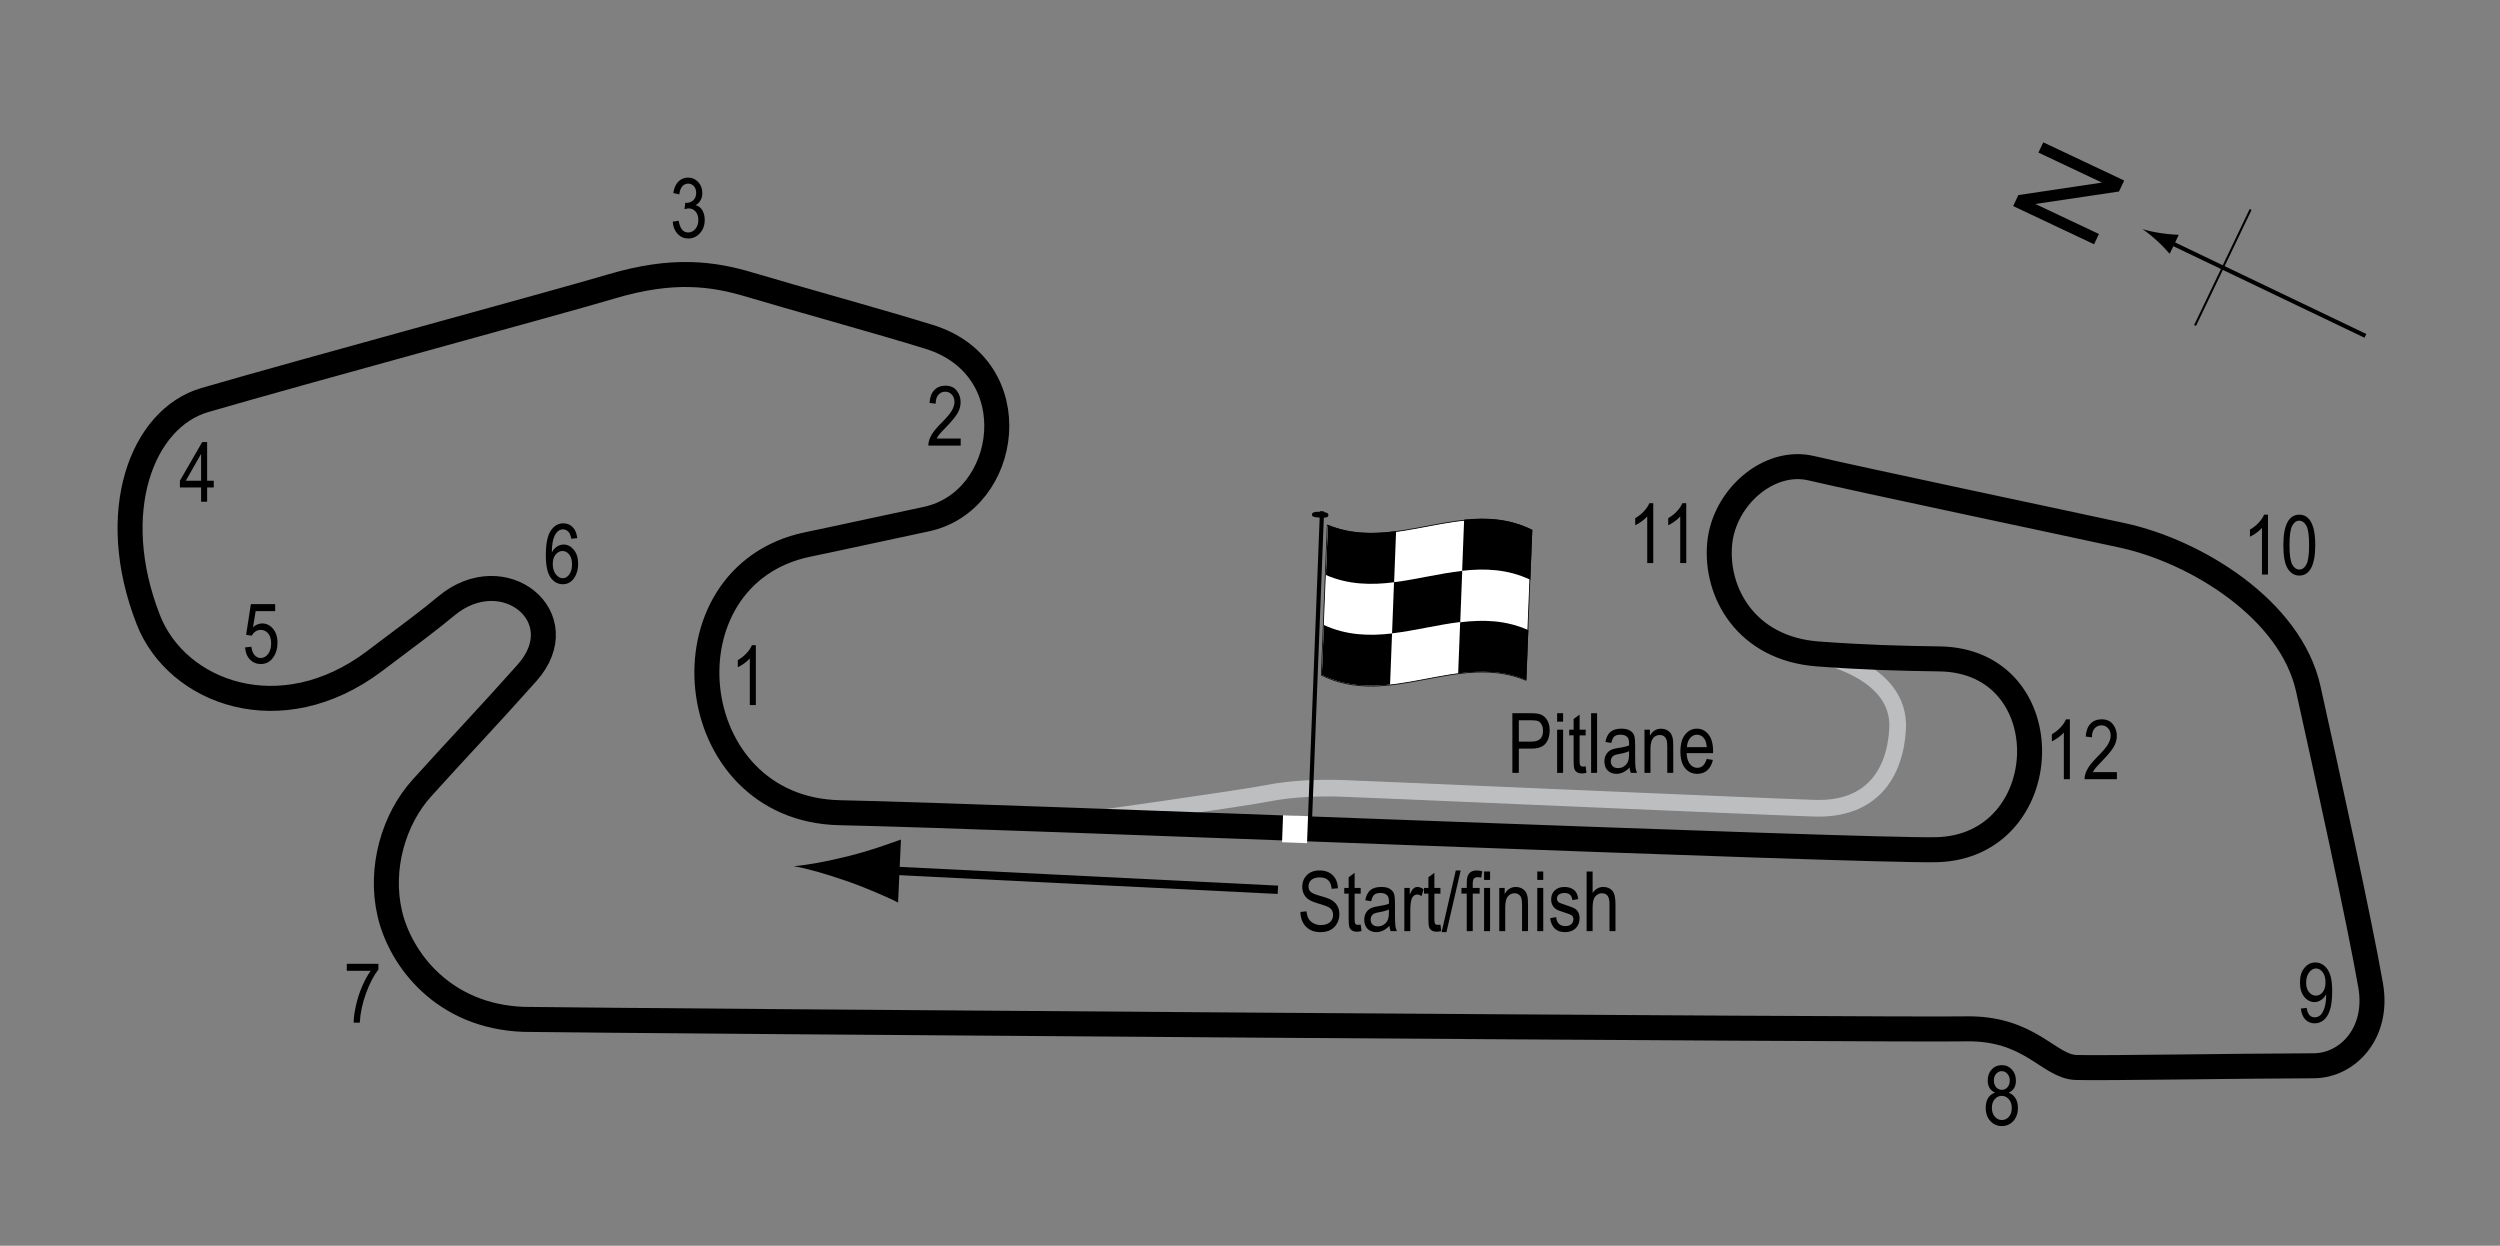
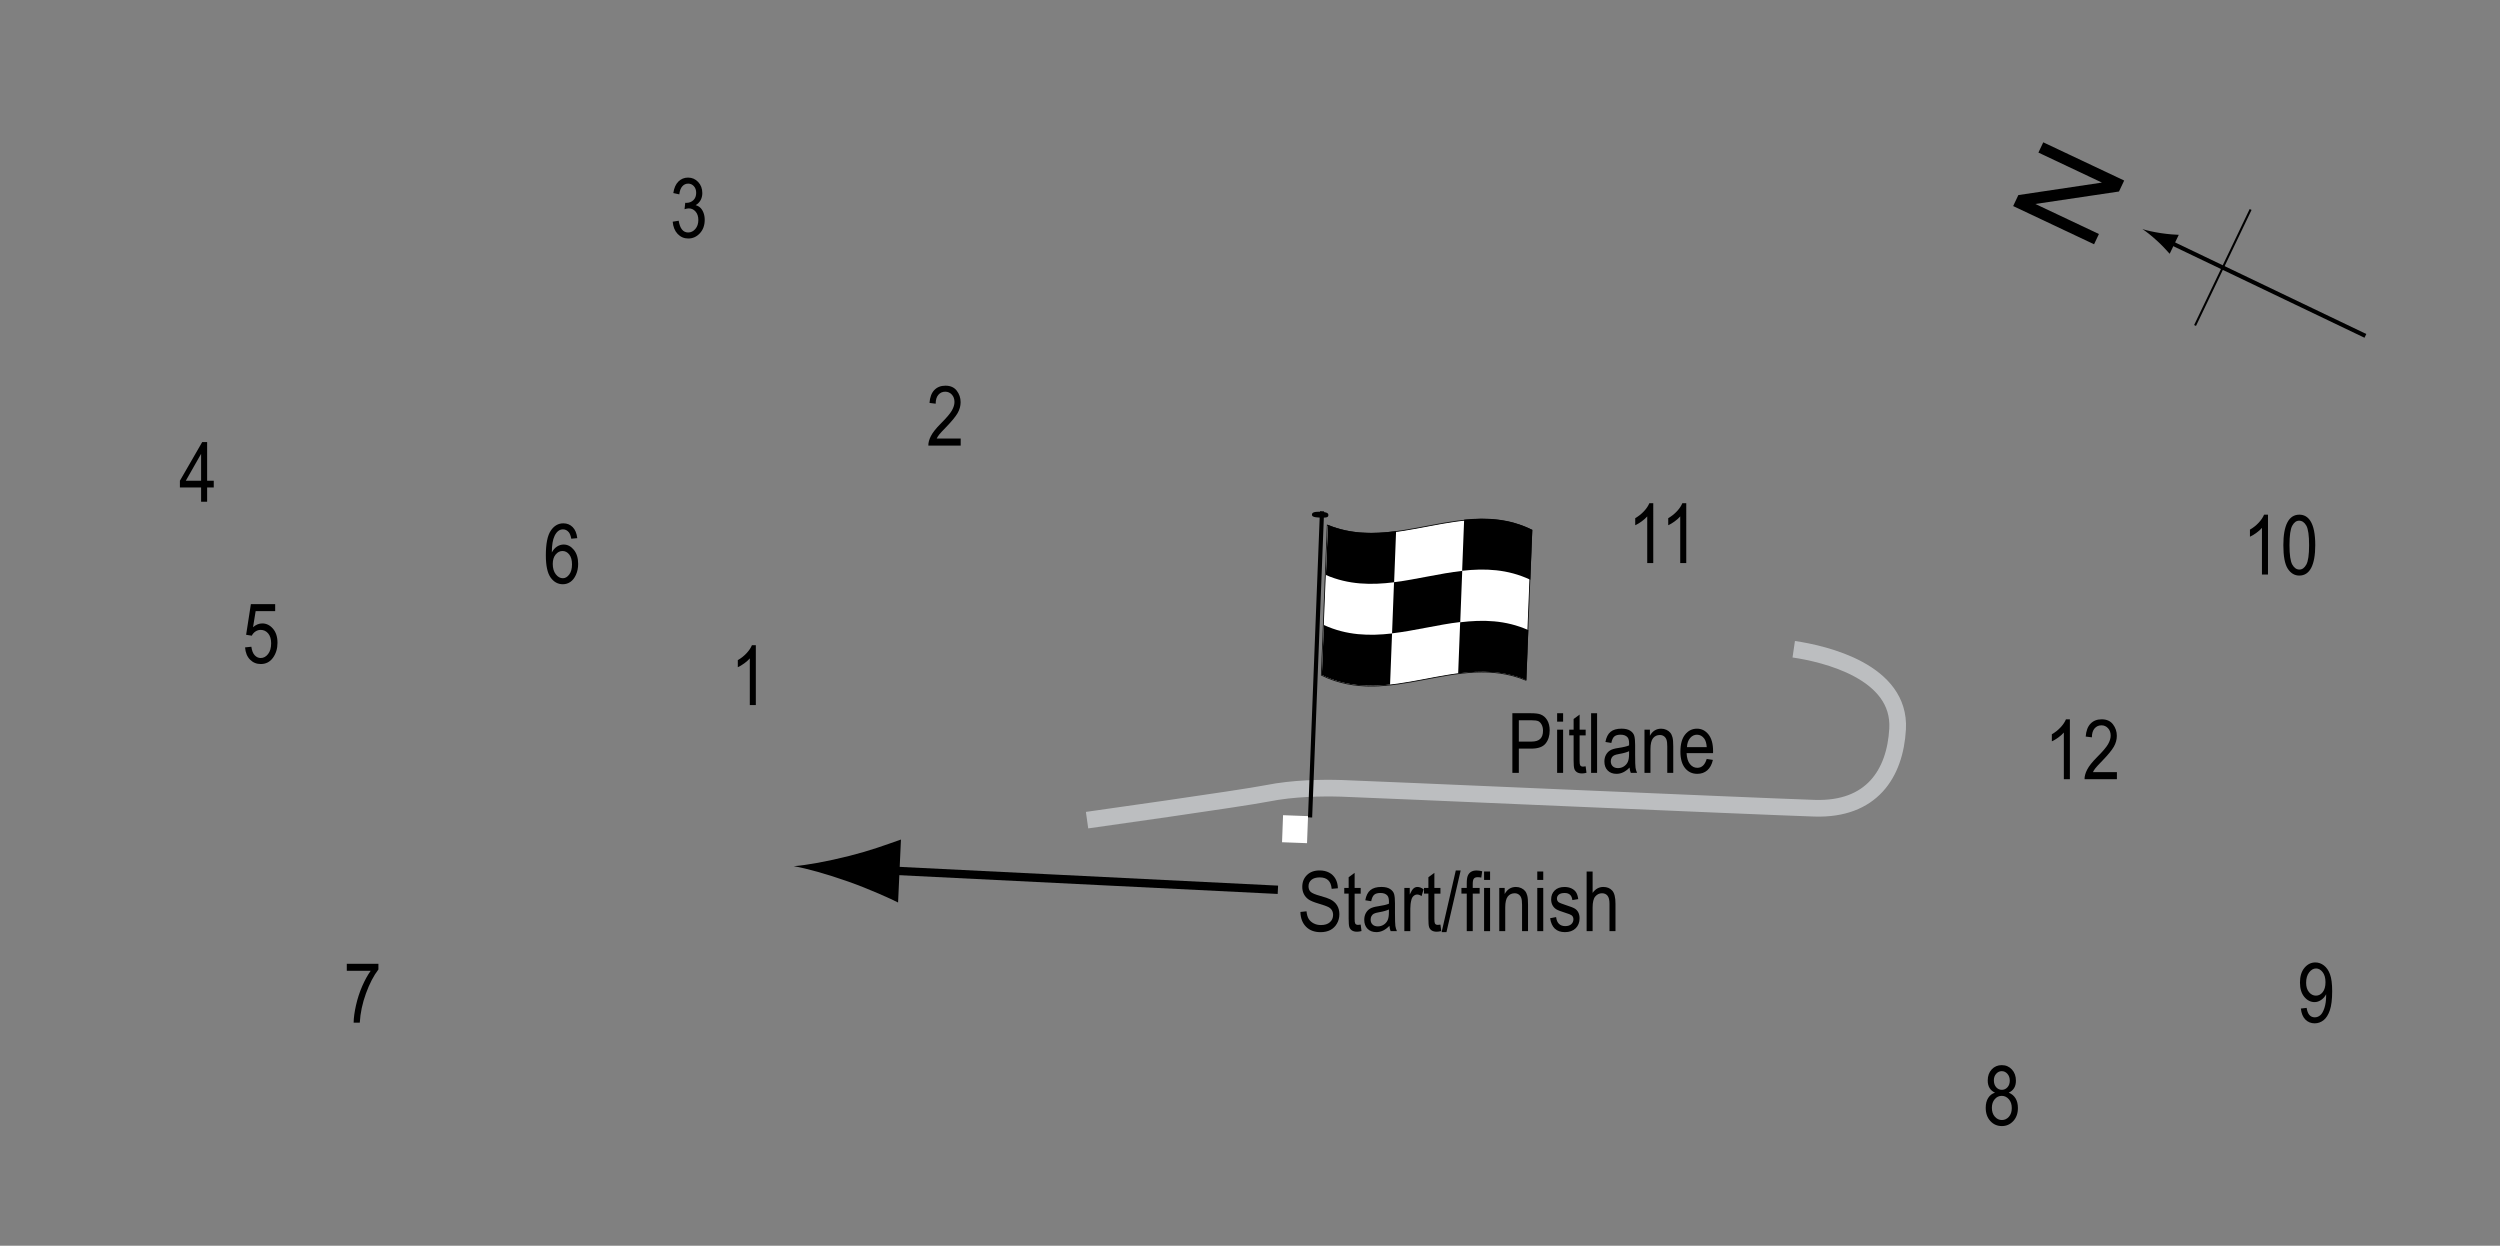
<svg xmlns="http://www.w3.org/2000/svg" version="1.1" x="0px" y="0px" width="300px" height="149.491px" viewBox="0 0 300 149.491" xml:space="preserve">
  <rect x="0" y="0" width="300" height="149.491" fill="#808080" stroke="none" />
  <g id="Pitlane">
    <path fill="none" stroke="#BCBEC0" stroke-width="2" d="M215.248,77.908c3.756,0.551,12.85,2.688,12.464,9.572 c-0.302,5.377-3.134,9.726-9.958,9.507c-6.825-0.219-54.328-2.317-56.789-2.387s-5.815-0.013-8.88,0.598s-21.638,3.22-21.638,3.22" />
  </g>
  <g id="Circuit">
-     <path fill="none" stroke="#000000" stroke-width="3" d="M62.868,122.324c-9.678-0.338-14.826-7.23-16.095-12.697 c-1.267-5.458,0.491-11.326,3.824-15.03c3.952-4.392,8.126-8.768,12.652-13.862c5.91-6.652-2.813-13.75-9.689-8.022 c-2.157,1.796-3.953,3.116-8.645,6.643c-11.262,8.466-23.691,3.755-27.109-4.972c-5.064-12.93-0.783-24.185,6.783-26.382 c12.482-3.625,41.72-11.536,48.8-13.635c7.354-2.18,12.105-1.551,16.661-0.18c4.774,1.436,15.703,4.45,21.461,6.24 c11.981,3.724,9.673,19.739-0.354,21.867c-6.875,1.459-10.207,2.211-14.205,3.037c-17.996,3.717-15.339,31.811,3.847,32.195 c19.631,0.392,122.621,4.64,131.563,4.438c14.487-0.328,15.224-22.705,0.349-22.898c-4.711-0.062-8.897-0.178-14.547-0.591 c-8.63-0.631-12.363-7.4-11.799-13.273c0.529-5.518,5.895-10.21,10.972-9.021c6.231,1.459,31.032,6.684,37.43,8.084 c8.692,1.902,20.107,8.808,22.23,18.407c2.098,9.482,6.154,27.91,7.483,35.599c0.992,5.742-2.8,9.608-6.825,9.621 c-9.706,0.031-25.173,0.301-28.511,0.206c-3.337-0.095-5.508-4.84-13.441-4.635C229.389,123.625,75.115,122.507,62.868,122.324z" />
-   </g>
+     </g>
  <g id="Startline">
    <line fill="none" stroke="#FFFFFF" stroke-width="3" x1="155.344" y1="101.125" x2="155.466" y2="97.879" />
  </g>
  <g id="Flag">
    <g>
      <g>
        <path fill="#FFFFFF" stroke="#000000" stroke-width="0.1" d="M183.105,81.626c-8.181-3.399-16.362,3.41-24.543-0.608 c0.238-5.993,0.476-11.995,0.714-18.006c8.182,3.408,16.363-3.403,24.545,0.611C183.583,69.615,183.343,75.616,183.105,81.626z" />
        <path d="M167.294,69.873c-2.728,0.341-5.456,0.311-8.184-0.871c0.079-2.003,0.159-4.006,0.238-6.011 c2.728,1.116,5.454,1.104,8.182,0.742C167.452,65.78,167.374,67.826,167.294,69.873z" />
        <path d="M166.808,82.15c-2.728,0.294-5.456,0.17-8.184-1.151c0.08-1.998,0.16-3.997,0.24-5.997 c2.728,1.252,5.454,1.33,8.182,1.013C166.967,78.06,166.887,80.105,166.808,82.15z" />
        <path d="M175.23,74.64c-2.728,0.33-5.456,1.043-8.184,1.362c0.079-2.046,0.158-4.092,0.237-6.138 c2.728-0.34,5.456-1.053,8.184-1.358C175.388,70.549,175.309,72.595,175.23,74.64z" />
        <path d="M183.165,81.619c-2.729-1.151-5.456-1.16-8.185-0.809c0.08-2.046,0.159-4.092,0.239-6.137 c2.728-0.33,5.455-0.276,8.183,0.941C183.323,77.614,183.244,79.616,183.165,81.619z" />
        <path d="M183.641,69.571c-2.728-1.286-5.456-1.385-8.184-1.078c0.08-2.045,0.159-4.09,0.239-6.135 c2.728-0.281,5.454-0.134,8.182,1.222C183.799,65.576,183.72,67.573,183.641,69.571z" />
      </g>
    </g>
    <line fill="#FFFFFF" stroke="#000000" stroke-width="0.5" x1="158.641" y1="61.355" x2="157.209" y2="98.092" />
    <path d="M159.403,61.827c-0.006,0.194-0.091,0.324-0.972,0.291c-0.88-0.036-1-0.173-0.996-0.368 c0.011-0.195,0.145-0.372,1.024-0.335C159.337,61.45,159.413,61.632,159.403,61.827z" />
    <g>
      <line fill="none" stroke="#000000" x1="153.346" y1="106.774" x2="105.405" y2="104.399" />
      <path d="M101.938,102.703c2.512-0.634,4.153-1.249,6.176-1.958l-0.344,7.557c-0.694-0.371-3.53-1.652-5.972-2.51 c-2.617-0.922-4.997-1.582-6.545-1.85C96.819,103.819,99.252,103.381,101.938,102.703z" />
    </g>
  </g>
  <g id="North">
    <g>
      <g>
        <g>
          <line fill="none" stroke="#000000" stroke-width="0.5" x1="283.848" y1="40.305" x2="260.143" y2="28.953" />
          <path d="M258.856,28.905c0.639,0.582,1.023,1.021,1.506,1.548l1.09-2.274c-0.263-0.001-1.297-0.071-2.15-0.203 c-0.913-0.141-1.716-0.323-2.213-0.488C257.529,27.77,258.174,28.282,258.856,28.905z" />
        </g>
      </g>
    </g>
    <line fill="none" stroke="#000000" stroke-width="0.25" x1="263.407" y1="39.059" x2="270.073" y2="25.137" />
    <g>
      <path d="M251.288,29.313l-9.709-4.586l0.623-1.318l10.031-1.499l-7.623-3.601l0.582-1.231l9.709,4.586l-0.623,1.318l-10.037,1.495 l7.629,3.604L251.288,29.313z" />
    </g>
  </g>
  <g id="Labels">
    <g>
      <path d="M181.484,92.745v-7.158h2.212c0.521,0,0.905,0.045,1.152,0.137c0.339,0.124,0.608,0.353,0.811,0.688 s0.303,0.747,0.303,1.235c0,0.645-0.164,1.17-0.493,1.577s-0.896,0.61-1.704,0.61h-1.504v2.91H181.484z M182.26,88.99h1.519 c0.479,0,0.828-0.108,1.05-0.325s0.332-0.543,0.332-0.979c0-0.283-0.055-0.526-0.163-0.728c-0.109-0.202-0.241-0.34-0.396-0.415 c-0.154-0.075-0.434-0.112-0.837-0.112h-1.504V88.99z" />
      <path d="M186.855,86.598v-1.011h0.718v1.011H186.855z M186.855,92.745V87.56h0.718v5.186H186.855z" />
      <path d="M190.278,91.959l0.098,0.776c-0.198,0.052-0.378,0.078-0.537,0.078c-0.251,0-0.452-0.05-0.605-0.149 s-0.258-0.235-0.315-0.408c-0.057-0.172-0.085-0.516-0.085-1.03v-2.983h-0.527V87.56h0.527v-1.284l0.718-0.527v1.812h0.728v0.684 h-0.728v3.032c0,0.28,0.021,0.46,0.063,0.542c0.062,0.117,0.178,0.176,0.347,0.176C190.042,91.993,190.148,91.982,190.278,91.959z " />
      <path d="M190.932,92.745v-7.158h0.718v7.158H190.932z" />
      <path d="M195.546,92.105c-0.241,0.25-0.491,0.439-0.752,0.566s-0.53,0.19-0.811,0.19c-0.442,0-0.796-0.133-1.06-0.4 s-0.396-0.626-0.396-1.079c0-0.299,0.062-0.565,0.186-0.796s0.293-0.412,0.508-0.542s0.54-0.226,0.977-0.288 c0.586-0.086,1.016-0.188,1.289-0.308l0.005-0.225c0-0.355-0.063-0.604-0.19-0.747c-0.179-0.208-0.454-0.313-0.825-0.313 c-0.335,0-0.586,0.069-0.752,0.208s-0.288,0.4-0.366,0.783l-0.708-0.117c0.101-0.557,0.306-0.962,0.612-1.216 c0.309-0.254,0.748-0.381,1.321-0.381c0.446,0,0.796,0.084,1.05,0.251s0.414,0.375,0.48,0.623 c0.067,0.248,0.101,0.609,0.101,1.084v1.172c0,0.82,0.016,1.337,0.046,1.55c0.031,0.213,0.093,0.421,0.184,0.623h-0.752 C195.618,92.566,195.569,92.353,195.546,92.105z M195.488,90.143c-0.264,0.13-0.656,0.241-1.177,0.332 c-0.303,0.052-0.515,0.111-0.635,0.178s-0.214,0.161-0.28,0.283c-0.067,0.122-0.101,0.263-0.101,0.422 c0,0.248,0.076,0.445,0.229,0.593s0.364,0.222,0.635,0.222c0.257,0,0.49-0.067,0.701-0.2c0.209-0.133,0.366-0.312,0.471-0.535 s0.156-0.548,0.156-0.974V90.143z" />
      <path d="M197.338,92.745V87.56h0.649v0.732c0.156-0.285,0.347-0.498,0.572-0.638c0.227-0.141,0.485-0.211,0.778-0.211 c0.227,0,0.438,0.045,0.631,0.134s0.35,0.207,0.468,0.352c0.119,0.145,0.207,0.333,0.266,0.564s0.088,0.586,0.088,1.064v3.188 h-0.718v-3.158c0-0.381-0.032-0.66-0.098-0.836c-0.065-0.176-0.167-0.312-0.306-0.408c-0.138-0.096-0.298-0.144-0.48-0.144 c-0.345,0-0.62,0.129-0.825,0.386s-0.308,0.699-0.308,1.325v2.835H197.338z" />
      <path d="M204.804,91.075l0.742,0.112c-0.124,0.553-0.348,0.971-0.672,1.252c-0.323,0.282-0.725,0.422-1.203,0.422 c-0.603,0-1.09-0.229-1.463-0.686c-0.372-0.458-0.559-1.117-0.559-1.98c0-0.895,0.188-1.578,0.564-2.048 c0.375-0.47,0.852-0.706,1.428-0.706c0.55,0,1.009,0.231,1.377,0.693s0.552,1.131,0.552,2.007l-0.005,0.234h-3.174 c0.029,0.583,0.164,1.022,0.405,1.318s0.534,0.444,0.879,0.444C204.216,92.14,204.592,91.785,204.804,91.075z M202.436,89.654 h2.373c-0.032-0.449-0.129-0.785-0.288-1.006c-0.231-0.322-0.525-0.483-0.884-0.483c-0.322,0-0.598,0.134-0.825,0.403 S202.458,89.199,202.436,89.654z" />
    </g>
    <g>
      <path d="M156.049,109.434l0.732-0.078c0.039,0.394,0.129,0.701,0.266,0.92c0.139,0.22,0.338,0.396,0.594,0.53 c0.258,0.133,0.547,0.2,0.869,0.2c0.463,0,0.822-0.113,1.076-0.338c0.256-0.226,0.385-0.519,0.385-0.88 c0-0.211-0.047-0.396-0.141-0.553c-0.092-0.158-0.232-0.287-0.42-0.388c-0.186-0.101-0.59-0.243-1.213-0.427 c-0.553-0.165-0.947-0.33-1.182-0.496s-0.416-0.377-0.547-0.632c-0.129-0.255-0.195-0.544-0.195-0.867 c0-0.58,0.188-1.053,0.563-1.421c0.373-0.368,0.879-0.552,1.514-0.552c0.436,0,0.816,0.086,1.145,0.259 c0.326,0.172,0.58,0.42,0.762,0.742c0.18,0.322,0.277,0.702,0.291,1.138l-0.748,0.068c-0.039-0.465-0.178-0.811-0.418-1.035 c-0.238-0.225-0.574-0.337-1.008-0.337c-0.439,0-0.773,0.099-1.006,0.295c-0.23,0.197-0.346,0.452-0.346,0.764 c0,0.29,0.084,0.514,0.254,0.674c0.168,0.159,0.549,0.321,1.143,0.484c0.578,0.16,0.984,0.299,1.219,0.417 c0.359,0.183,0.629,0.423,0.811,0.721c0.184,0.298,0.275,0.653,0.275,1.066c0,0.41-0.096,0.783-0.289,1.119 c-0.191,0.337-0.453,0.593-0.783,0.769c-0.33,0.175-0.729,0.263-1.193,0.263c-0.727,0-1.305-0.218-1.736-0.654 S156.067,110.179,156.049,109.434z" />
      <path d="M163.282,110.952l0.098,0.776c-0.199,0.052-0.379,0.078-0.537,0.078c-0.252,0-0.453-0.05-0.605-0.149 c-0.154-0.099-0.258-0.235-0.316-0.408c-0.057-0.172-0.084-0.516-0.084-1.03v-2.983h-0.527v-0.684h0.527v-1.284l0.717-0.527v1.812 h0.729v0.684h-0.729v3.032c0,0.28,0.021,0.46,0.064,0.542c0.061,0.117,0.178,0.176,0.346,0.176 C163.045,110.986,163.151,110.975,163.282,110.952z" />
      <path d="M166.729,111.099c-0.242,0.25-0.492,0.439-0.752,0.566c-0.262,0.127-0.531,0.19-0.811,0.19 c-0.443,0-0.797-0.133-1.061-0.4s-0.395-0.626-0.395-1.079c0-0.299,0.061-0.565,0.186-0.796c0.123-0.231,0.293-0.412,0.508-0.542 s0.539-0.226,0.977-0.288c0.586-0.086,1.016-0.188,1.289-0.308l0.004-0.225c0-0.355-0.063-0.604-0.189-0.747 c-0.18-0.208-0.455-0.313-0.826-0.313c-0.334,0-0.586,0.069-0.752,0.208s-0.287,0.4-0.365,0.783l-0.709-0.117 c0.102-0.557,0.305-0.962,0.613-1.216c0.307-0.254,0.748-0.381,1.32-0.381c0.447,0,0.797,0.084,1.051,0.251 s0.414,0.375,0.48,0.623s0.1,0.609,0.1,1.084v1.172c0,0.82,0.016,1.337,0.047,1.55s0.092,0.421,0.184,0.623h-0.752 C166.799,111.559,166.75,111.346,166.729,111.099z M166.67,109.136c-0.264,0.13-0.656,0.241-1.178,0.332 c-0.303,0.052-0.514,0.111-0.635,0.178c-0.119,0.067-0.213,0.161-0.281,0.283c-0.066,0.122-0.1,0.263-0.1,0.422 c0,0.248,0.076,0.445,0.23,0.593c0.152,0.148,0.363,0.222,0.635,0.222c0.256,0,0.49-0.067,0.699-0.2 c0.211-0.133,0.367-0.312,0.473-0.535c0.104-0.223,0.156-0.548,0.156-0.974V109.136z" />
      <path d="M168.52,111.738v-5.186h0.65v0.786c0.166-0.365,0.318-0.606,0.455-0.725c0.139-0.119,0.295-0.178,0.467-0.178 c0.242,0,0.486,0.094,0.738,0.283l-0.244,0.815c-0.18-0.127-0.354-0.19-0.523-0.19c-0.152,0-0.293,0.054-0.42,0.161 s-0.217,0.257-0.268,0.449c-0.092,0.335-0.137,0.692-0.137,1.069v2.715H168.52z" />
      <path d="M172.852,110.952l0.098,0.776c-0.199,0.052-0.379,0.078-0.537,0.078c-0.252,0-0.453-0.05-0.605-0.149 c-0.154-0.099-0.258-0.235-0.316-0.408c-0.057-0.172-0.084-0.516-0.084-1.03v-2.983h-0.527v-0.684h0.527v-1.284l0.717-0.527v1.812 h0.729v0.684h-0.729v3.032c0,0.28,0.021,0.46,0.064,0.542c0.061,0.117,0.178,0.176,0.346,0.176 C172.616,110.986,172.721,110.975,172.852,110.952z" />
      <path d="M172.995,111.855l1.699-7.397h0.586l-1.705,7.397H172.995z" />
      <path d="M176.01,111.738v-4.502h-0.639v-0.684h0.639v-0.552c0-0.407,0.043-0.712,0.127-0.916c0.086-0.204,0.215-0.359,0.391-0.466 c0.174-0.107,0.393-0.161,0.658-0.161c0.205,0,0.43,0.031,0.676,0.093l-0.107,0.762c-0.15-0.033-0.291-0.049-0.426-0.049 c-0.215,0-0.369,0.056-0.461,0.168c-0.094,0.112-0.139,0.326-0.139,0.642v0.479h0.83v0.684h-0.83v4.502H176.01z" />
      <path d="M178.09,105.591v-1.011h0.719v1.011H178.09z M178.09,111.738v-5.186h0.719v5.186H178.09z" />
      <path d="M179.913,111.738v-5.186h0.648v0.732c0.156-0.285,0.348-0.498,0.572-0.638c0.227-0.141,0.486-0.211,0.779-0.211 c0.227,0,0.438,0.045,0.631,0.134s0.35,0.207,0.467,0.352c0.119,0.145,0.207,0.333,0.266,0.564s0.088,0.586,0.088,1.064v3.188 h-0.717v-3.158c0-0.381-0.033-0.66-0.098-0.836c-0.066-0.176-0.168-0.312-0.307-0.408c-0.137-0.096-0.297-0.144-0.48-0.144 c-0.344,0-0.619,0.129-0.824,0.386s-0.309,0.699-0.309,1.325v2.835H179.913z" />
      <path d="M184.473,105.591v-1.011h0.717v1.011H184.473z M184.473,111.738v-5.186h0.717v5.186H184.473z" />
      <path d="M186.016,110.186l0.717-0.137c0.043,0.366,0.158,0.639,0.346,0.816c0.189,0.179,0.439,0.268,0.75,0.268 c0.313,0,0.555-0.077,0.725-0.232s0.256-0.351,0.256-0.588c0-0.205-0.074-0.365-0.221-0.479c-0.1-0.078-0.344-0.176-0.732-0.293 c-0.559-0.172-0.934-0.319-1.123-0.439c-0.188-0.121-0.334-0.282-0.439-0.483c-0.104-0.202-0.156-0.431-0.156-0.688 c0-0.443,0.143-0.802,0.426-1.079s0.676-0.415,1.176-0.415c0.316,0,0.594,0.057,0.832,0.171c0.24,0.114,0.424,0.267,0.551,0.459 s0.215,0.467,0.264,0.825l-0.703,0.117c-0.066-0.566-0.373-0.85-0.924-0.85c-0.313,0-0.545,0.063-0.697,0.187 c-0.154,0.125-0.23,0.285-0.23,0.479c0,0.191,0.074,0.342,0.221,0.453c0.088,0.064,0.35,0.168,0.783,0.311 c0.596,0.189,0.982,0.34,1.156,0.453c0.176,0.112,0.313,0.266,0.41,0.46c0.096,0.194,0.145,0.425,0.145,0.692 c0,0.496-0.156,0.897-0.471,1.203c-0.314,0.307-0.742,0.46-1.287,0.46C186.77,111.855,186.178,111.299,186.016,110.186z" />
      <path d="M190.395,111.738v-7.158h0.719v2.568c0.168-0.238,0.359-0.416,0.572-0.535c0.215-0.119,0.449-0.178,0.707-0.178 c0.451,0,0.809,0.144,1.07,0.432c0.264,0.288,0.395,0.816,0.395,1.584v3.286h-0.719v-3.286c0-0.449-0.08-0.771-0.238-0.967 c-0.16-0.195-0.379-0.293-0.66-0.293c-0.313,0-0.578,0.125-0.799,0.376c-0.219,0.25-0.328,0.695-0.328,1.333v2.837H190.395z" />
    </g>
    <g>
      <path d="M90.7,84.609h-0.723v-5.601c-0.166,0.195-0.389,0.395-0.669,0.598s-0.537,0.357-0.771,0.461v-0.85 c0.397-0.228,0.748-0.506,1.052-0.835c0.305-0.329,0.519-0.649,0.643-0.962H90.7V84.609z" />
    </g>
    <g>
      <path d="M115.284,52.624v0.845h-3.882c-0.01-0.342,0.094-0.725,0.31-1.148c0.217-0.424,0.613-0.923,1.189-1.5 c0.674-0.671,1.115-1.19,1.323-1.557s0.313-0.708,0.313-1.024c0-0.365-0.106-0.662-0.319-0.892 c-0.214-0.23-0.477-0.345-0.789-0.345c-0.335,0-0.61,0.124-0.825,0.373c-0.215,0.248-0.322,0.604-0.322,1.068l-0.742-0.093 c0.052-0.687,0.247-1.204,0.583-1.55c0.338-0.347,0.781-0.52,1.331-0.52c0.599,0,1.052,0.202,1.36,0.605 c0.307,0.404,0.461,0.862,0.461,1.376c0,0.456-0.12,0.892-0.361,1.31c-0.241,0.418-0.698,0.976-1.372,1.673 c-0.43,0.439-0.707,0.739-0.833,0.899c-0.125,0.16-0.227,0.319-0.305,0.479H115.284z" />
    </g>
    <g>
      <path d="M29.407,77.687l0.757-0.078c0.059,0.456,0.191,0.795,0.397,1.018c0.207,0.223,0.447,0.334,0.721,0.334 c0.342,0,0.637-0.157,0.884-0.472c0.247-0.315,0.371-0.744,0.371-1.289c0-0.512-0.12-0.909-0.358-1.191 c-0.24-0.282-0.54-0.423-0.901-0.423c-0.218,0-0.423,0.061-0.612,0.184c-0.191,0.123-0.342,0.293-0.452,0.512l-0.679-0.108 l0.571-3.678h2.915v0.84h-2.343l-0.313,1.926c0.348-0.301,0.718-0.452,1.108-0.452c0.491,0,0.919,0.209,1.281,0.628 c0.363,0.419,0.545,0.983,0.545,1.694c0,0.701-0.182,1.301-0.544,1.801c-0.363,0.5-0.851,0.75-1.463,0.75 c-0.508,0-0.937-0.177-1.287-0.53C29.655,78.801,29.456,78.312,29.407,77.687z" />
    </g>
    <g>
      <path d="M24.132,60.208v-1.714h-2.544v-0.806l2.676-4.639h0.591v4.639h0.796v0.806h-0.796v1.714H24.132z M24.132,57.688v-3.228 l-1.834,3.228H24.132z" />
    </g>
    <g>
      <path d="M80.725,26.604l0.718-0.117c0.15,0.941,0.53,1.411,1.14,1.411c0.33,0,0.615-0.139,0.856-0.418s0.362-0.64,0.362-1.083 c0-0.417-0.11-0.753-0.332-1.008s-0.493-0.381-0.815-0.381c-0.137,0-0.306,0.033-0.508,0.098l0.083-0.771l0.112,0.01 c0.356,0,0.646-0.109,0.868-0.327c0.222-0.217,0.333-0.508,0.333-0.872c0-0.334-0.093-0.603-0.279-0.806 c-0.186-0.203-0.412-0.305-0.68-0.305c-0.277,0-0.512,0.106-0.703,0.32c-0.19,0.213-0.313,0.536-0.364,0.969l-0.718-0.156 c0.091-0.612,0.296-1.074,0.615-1.387s0.705-0.469,1.157-0.469c0.476,0,0.879,0.176,1.211,0.527 c0.332,0.352,0.498,0.794,0.498,1.328c0,0.325-0.07,0.613-0.211,0.863s-0.338,0.447-0.59,0.59 c0.233,0.065,0.426,0.173,0.578,0.322c0.152,0.15,0.275,0.35,0.37,0.6c0.094,0.25,0.141,0.53,0.141,0.839 c0,0.657-0.193,1.195-0.581,1.613s-0.852,0.627-1.392,0.627c-0.501,0-0.926-0.182-1.274-0.547S80.774,27.219,80.725,26.604z" />
    </g>
    <g>
      <path d="M276.104,121.024l0.693-0.078c0.111,0.755,0.438,1.133,0.977,1.133c0.242,0,0.461-0.082,0.656-0.247 c0.197-0.165,0.365-0.457,0.502-0.876s0.205-0.91,0.205-1.47v-0.176c-0.15,0.29-0.352,0.519-0.605,0.688s-0.514,0.254-0.777,0.254 c-0.479,0-0.891-0.209-1.238-0.627c-0.346-0.418-0.52-0.99-0.52-1.716c0-0.749,0.18-1.339,0.539-1.77 c0.361-0.431,0.797-0.647,1.313-0.647c0.363,0,0.705,0.121,1.02,0.361c0.316,0.241,0.561,0.596,0.732,1.064 c0.174,0.469,0.26,1.144,0.26,2.026c0,0.983-0.094,1.747-0.279,2.29s-0.438,0.941-0.754,1.191 c-0.318,0.25-0.674,0.376-1.066,0.376c-0.447,0-0.818-0.152-1.119-0.457C276.342,122.041,276.163,121.601,276.104,121.024z M279.059,117.863c0-0.512-0.115-0.915-0.344-1.208s-0.49-0.44-0.787-0.44c-0.311,0-0.586,0.156-0.83,0.469 c-0.242,0.313-0.363,0.73-0.363,1.252c0,0.47,0.115,0.844,0.348,1.123c0.23,0.279,0.508,0.418,0.83,0.418 c0.32,0,0.592-0.14,0.813-0.42C278.948,118.776,279.059,118.378,279.059,117.863z" />
    </g>
    <g>
      <path d="M239.401,131.119c-0.288-0.13-0.506-0.316-0.653-0.559c-0.147-0.243-0.221-0.544-0.221-0.905 c0-0.543,0.16-0.985,0.479-1.327c0.319-0.341,0.722-0.512,1.205-0.512c0.487,0,0.892,0.174,1.215,0.522s0.484,0.797,0.484,1.347 c0,0.345-0.071,0.637-0.215,0.876c-0.144,0.239-0.359,0.425-0.649,0.559c0.355,0.14,0.628,0.366,0.818,0.679 c0.19,0.313,0.285,0.7,0.285,1.163c0,0.639-0.185,1.159-0.554,1.561s-0.826,0.604-1.373,0.604c-0.552,0-1.013-0.201-1.382-0.604 s-0.554-0.931-0.554-1.585c0-0.479,0.099-0.874,0.295-1.185C238.78,131.44,239.052,131.229,239.401,131.119z M239.025,132.938 c0,0.439,0.118,0.793,0.354,1.062c0.235,0.269,0.517,0.403,0.845,0.403c0.332,0,0.613-0.13,0.844-0.391 c0.23-0.26,0.346-0.609,0.346-1.045c0-0.439-0.118-0.793-0.355-1.062s-0.521-0.403-0.854-0.403c-0.327,0-0.606,0.133-0.835,0.4 C239.139,132.169,239.025,132.514,239.025,132.938z M239.264,129.629c0,0.351,0.093,0.63,0.277,0.838 c0.186,0.208,0.412,0.312,0.682,0.312c0.264,0,0.487-0.103,0.673-0.307c0.185-0.205,0.277-0.469,0.277-0.794 c0-0.334-0.095-0.608-0.285-0.821c-0.189-0.213-0.415-0.319-0.675-0.319s-0.482,0.104-0.669,0.312 C239.358,129.058,239.264,129.318,239.264,129.629z" />
    </g>
    <g>
      <path d="M41.615,116.498v-0.845h3.794v0.684c-0.566,0.736-1.064,1.693-1.494,2.874s-0.677,2.35-0.742,3.508h-0.737 c0.01-0.599,0.104-1.297,0.285-2.095c0.18-0.797,0.428-1.558,0.742-2.28c0.315-0.723,0.654-1.338,1.019-1.846H41.615z" />
    </g>
    <g>
      <path d="M69.271,64.578l-0.718,0.068c-0.068-0.366-0.169-0.627-0.302-0.783c-0.192-0.227-0.423-0.34-0.692-0.34 c-0.419,0-0.755,0.26-1.009,0.781c-0.218,0.449-0.328,1.113-0.331,1.992c0.166-0.313,0.374-0.549,0.625-0.71 s0.516-0.242,0.796-0.242c0.466,0,0.872,0.211,1.218,0.632c0.348,0.421,0.521,0.985,0.521,1.692c0,0.479-0.087,0.912-0.261,1.301 c-0.175,0.389-0.398,0.676-0.672,0.862s-0.574,0.278-0.903,0.278c-0.593,0-1.081-0.267-1.465-0.801s-0.576-1.424-0.576-2.671 c0-1.383,0.196-2.369,0.59-2.957s0.897-0.881,1.512-0.881c0.445,0,0.818,0.152,1.119,0.455C69.022,63.56,69.205,64,69.271,64.578z M66.331,67.669c0,0.518,0.122,0.934,0.366,1.248s0.527,0.471,0.85,0.471c0.283,0,0.536-0.148,0.76-0.444 c0.223-0.296,0.334-0.703,0.334-1.221c0-0.508-0.11-0.902-0.332-1.182s-0.491-0.42-0.811-0.42c-0.313,0-0.585,0.139-0.818,0.417 C66.447,66.817,66.331,67.194,66.331,67.669z" />
    </g>
    <g>
      <path d="M248.384,93.505h-0.723v-5.601c-0.166,0.195-0.389,0.395-0.669,0.598s-0.537,0.357-0.771,0.461v-0.85 c0.397-0.228,0.748-0.506,1.053-0.835c0.304-0.329,0.518-0.649,0.642-0.962h0.469V93.505z" />
      <path d="M254.029,92.66v0.845h-3.882c-0.01-0.342,0.094-0.725,0.311-1.148c0.216-0.424,0.612-0.923,1.188-1.5 c0.674-0.671,1.115-1.19,1.323-1.557s0.313-0.708,0.313-1.024c0-0.365-0.106-0.662-0.32-0.892 c-0.213-0.23-0.476-0.345-0.788-0.345c-0.335,0-0.61,0.124-0.825,0.373c-0.215,0.248-0.322,0.604-0.322,1.068l-0.742-0.093 c0.052-0.687,0.246-1.204,0.584-1.55c0.336-0.347,0.78-0.52,1.33-0.52c0.599,0,1.053,0.202,1.359,0.605 c0.309,0.404,0.462,0.862,0.462,1.376c0,0.456-0.12,0.892-0.361,1.31c-0.241,0.418-0.698,0.976-1.372,1.673 c-0.43,0.439-0.707,0.739-0.832,0.899c-0.126,0.16-0.228,0.319-0.306,0.479H254.029z" />
    </g>
    <g>
      <path d="M198.39,67.571h-0.723v-5.601c-0.166,0.195-0.389,0.395-0.669,0.598s-0.537,0.357-0.771,0.461v-0.85 c0.397-0.228,0.748-0.506,1.053-0.835c0.304-0.329,0.518-0.649,0.642-0.962h0.469V67.571z" />
      <path d="M202.35,67.571h-0.723v-5.601c-0.166,0.195-0.389,0.395-0.669,0.598s-0.537,0.357-0.771,0.461v-0.85 c0.397-0.228,0.748-0.506,1.052-0.835c0.305-0.329,0.519-0.649,0.643-0.962h0.469V67.571z" />
    </g>
    <g>
      <path d="M272.157,68.947h-0.723v-5.601c-0.166,0.195-0.389,0.395-0.67,0.598c-0.279,0.204-0.537,0.357-0.771,0.461v-0.85 c0.398-0.228,0.748-0.506,1.053-0.835s0.518-0.649,0.643-0.962h0.469V68.947z" />
      <path d="M274.002,65.417c0-1.201,0.162-2.111,0.484-2.729c0.324-0.619,0.803-0.928,1.434-0.928c0.561,0,1.002,0.25,1.324,0.752 c0.391,0.605,0.586,1.574,0.586,2.905c0,1.195-0.162,2.102-0.484,2.722s-0.801,0.93-1.436,0.93c-0.559,0-1.018-0.273-1.375-0.82 C274.18,67.702,274.002,66.758,274.002,65.417z M274.739,65.415c0,1.163,0.111,1.942,0.336,2.338 c0.223,0.396,0.51,0.594,0.857,0.594c0.33,0,0.605-0.2,0.828-0.601c0.221-0.401,0.332-1.178,0.332-2.331 c0-1.167-0.111-1.947-0.334-2.341c-0.225-0.394-0.514-0.591-0.869-0.591c-0.326,0-0.6,0.2-0.82,0.601 C274.85,63.484,274.739,64.261,274.739,65.415z" />
    </g>
  </g>
</svg>